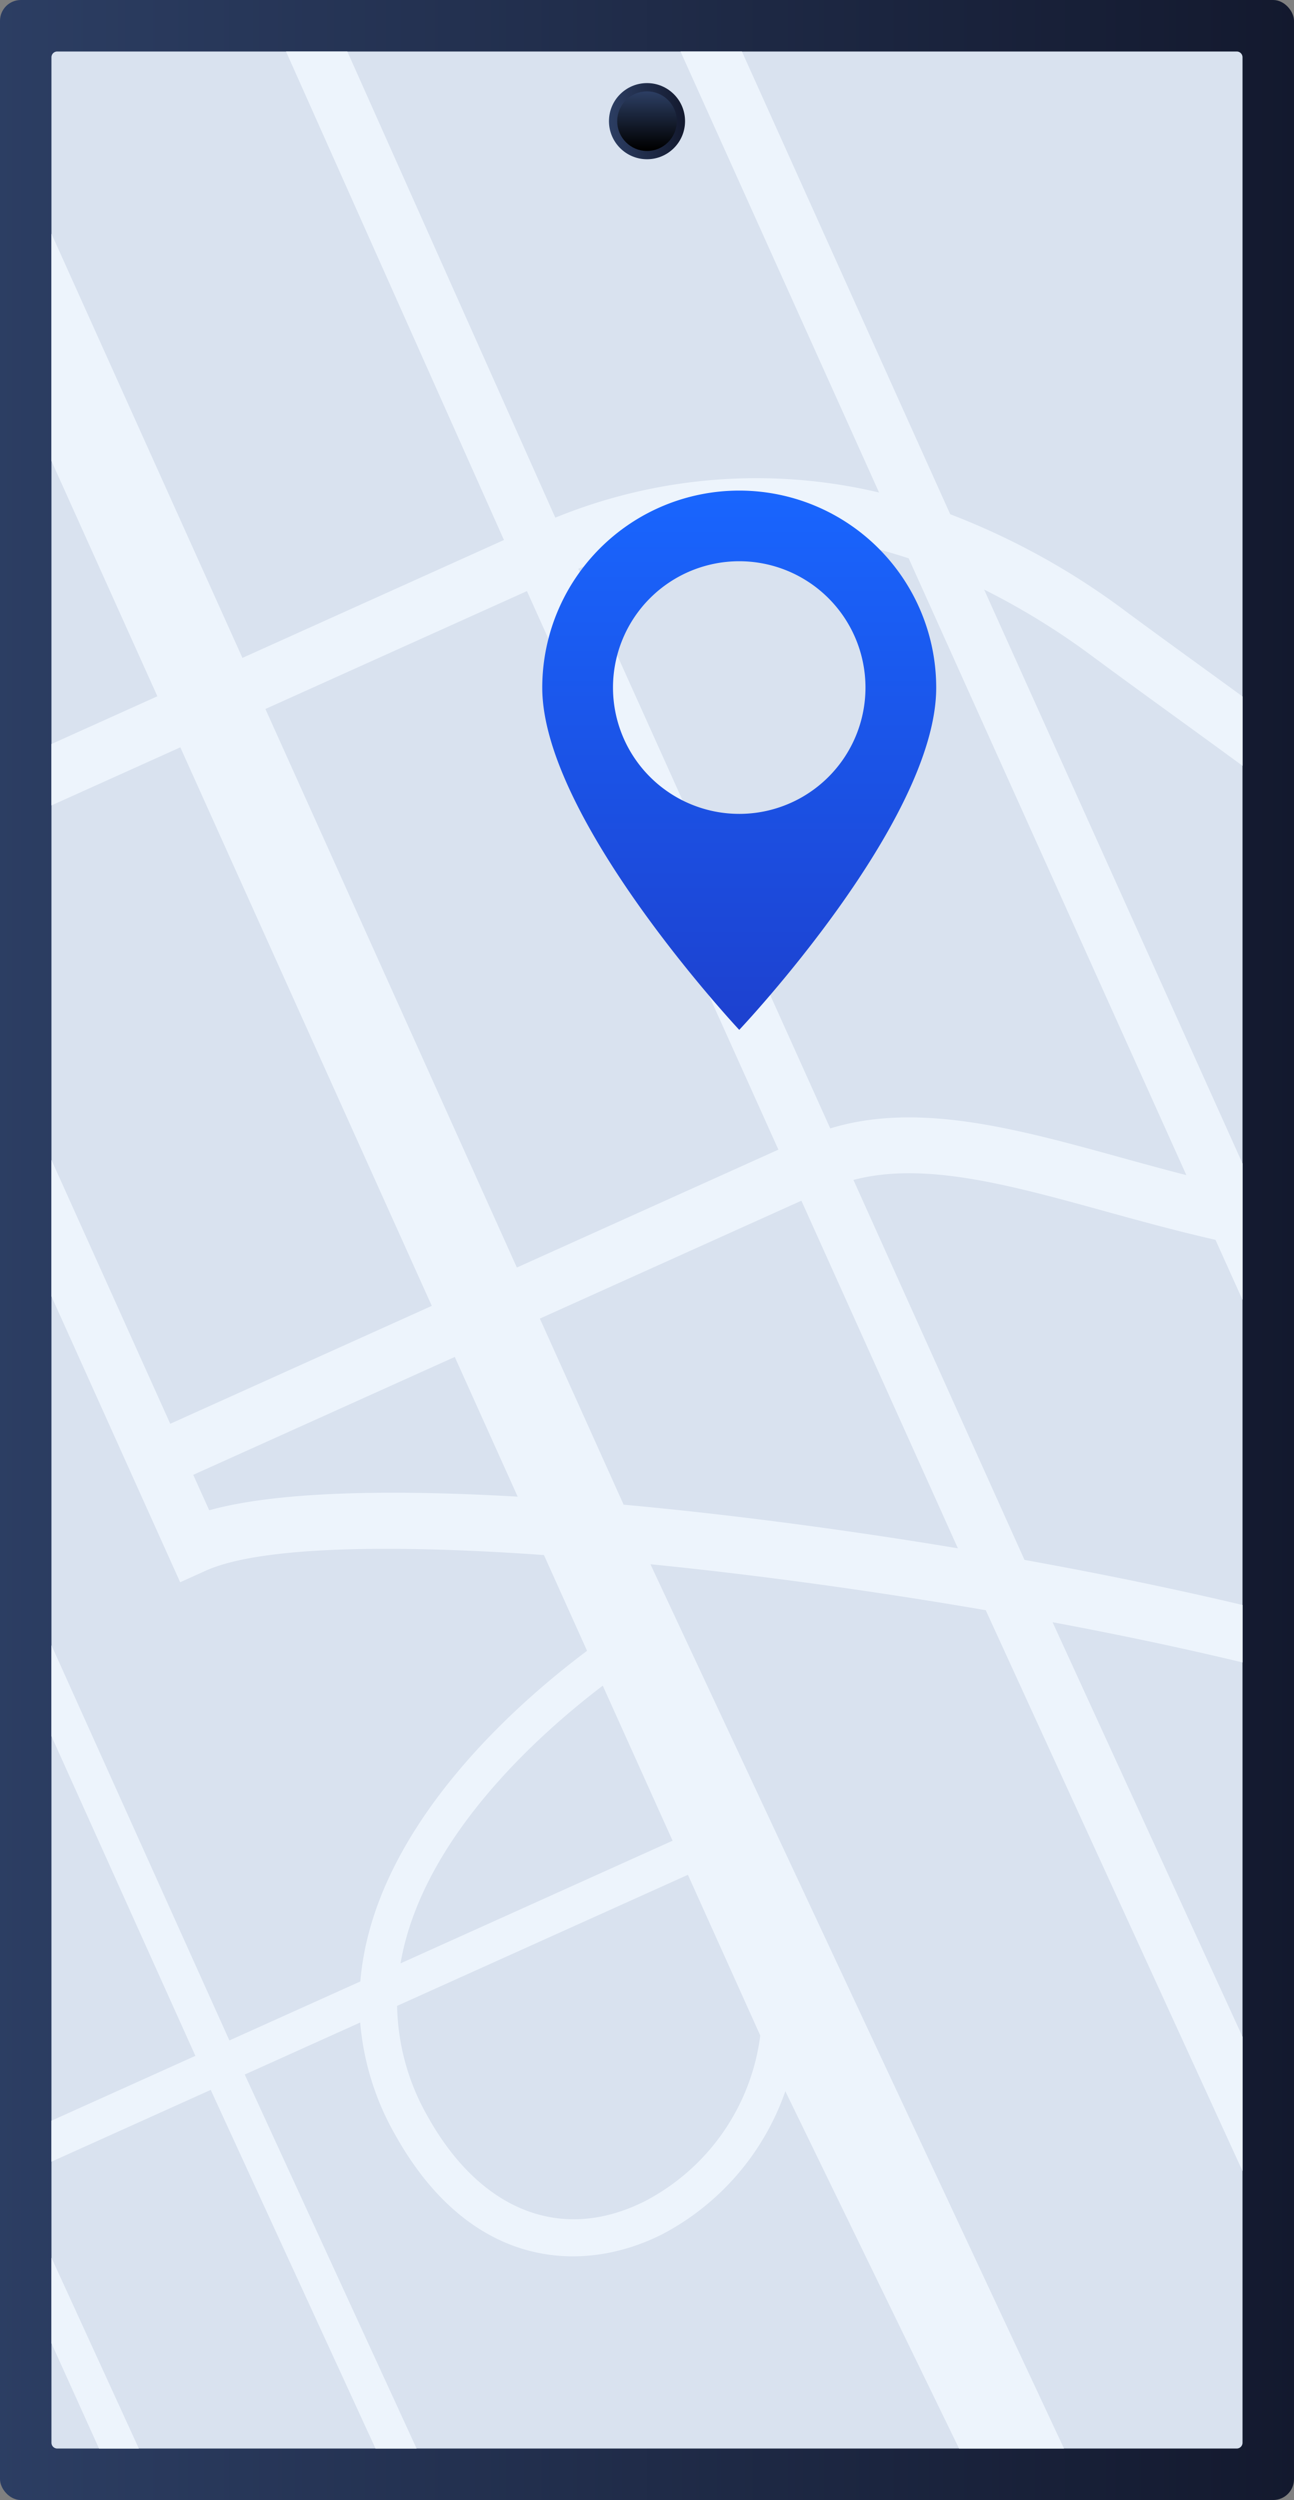
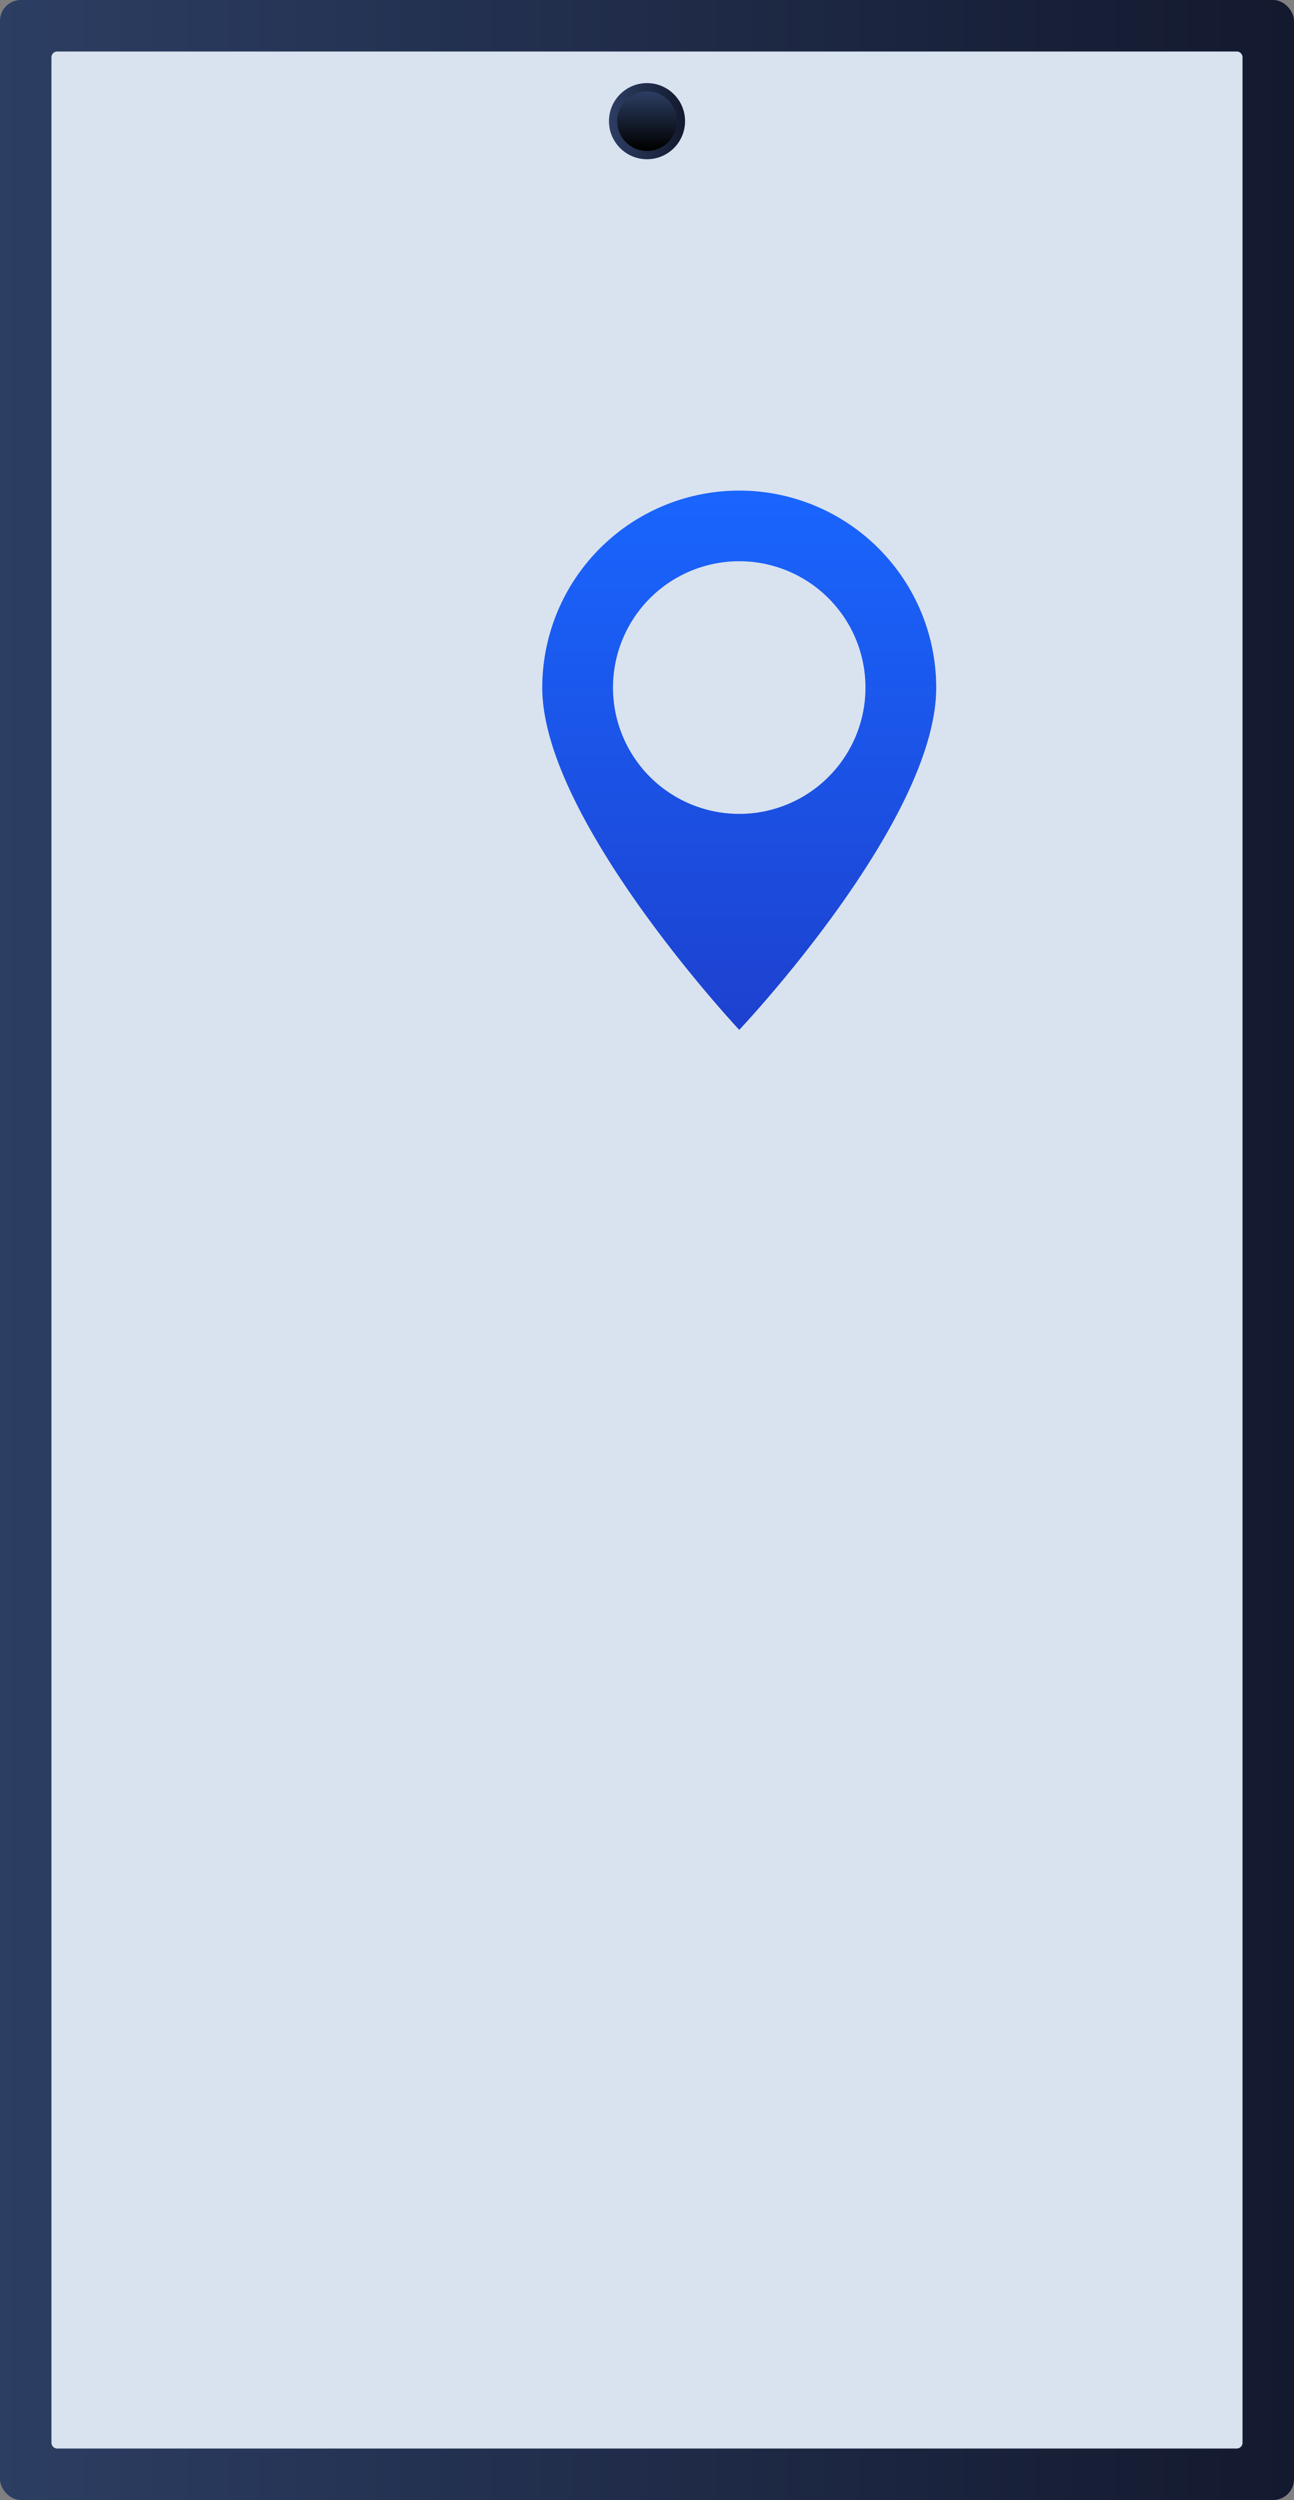
<svg xmlns="http://www.w3.org/2000/svg" id="Group_13" data-name="Group 13" width="258.085" height="498.315" viewBox="0 0 258.085 498.315">
  <rect x="0" y="0" width="258.085" height="498.315" fill="#808080" stroke="none" />
  <defs>
    <linearGradient id="linear-gradient" y1="0.5" x2="1" y2="0.5" gradientUnits="objectBoundingBox">
      <stop offset="0" stop-color="#2c3e63" />
      <stop offset="1" stop-color="#13192e" />
    </linearGradient>
    <clipPath id="clip-path">
-       <path id="Rectangle_3" data-name="Rectangle 3" d="M1.157,0H476.629a1.157,1.157,0,0,1,1.157,1.157V236.4a1.158,1.158,0,0,1-1.158,1.158H1.157A1.157,1.157,0,0,1,0,236.4V1.157A1.157,1.157,0,0,1,1.157,0Z" transform="translate(237.553) rotate(90)" fill="none" />
-     </clipPath>
+       </clipPath>
    <linearGradient id="linear-gradient-3" x1="0.5" y1="0.007" x2="0.5" y2="0.972" gradientUnits="objectBoundingBox">
      <stop offset="0" stop-color="#2c3e63" />
      <stop offset="1" />
    </linearGradient>
    <linearGradient id="linear-gradient-4" x1="0.5" y1="-0.019" x2="0.5" y2="0.998" gradientUnits="objectBoundingBox">
      <stop offset="0" stop-color="#1966ff" />
      <stop offset="1" stop-color="#1d41cf" />
    </linearGradient>
  </defs>
  <rect id="Rectangle_1" data-name="Rectangle 1" width="258.085" height="498.315" rx="4.157" fill="url(#linear-gradient)" />
  <g id="Group_10" data-name="Group 10" transform="translate(10.266 10.265)">
    <path id="Rectangle_2" data-name="Rectangle 2" d="M1.157,0H476.629a1.157,1.157,0,0,1,1.157,1.157V236.4a1.158,1.158,0,0,1-1.158,1.158H1.157A1.157,1.157,0,0,1,0,236.4V1.157A1.157,1.157,0,0,1,1.157,0Z" transform="translate(237.553 0) rotate(90)" fill="#d9e2ef" />
    <g id="Group_9" data-name="Group 9" transform="translate(0 0)">
      <g id="Group_8" data-name="Group 8" transform="translate(0 0)" clip-path="url(#clip-path)">
-         <path id="Path_34" data-name="Path 34" d="M858.432,333.262c-5.745-4.168-11.251-8.158-16.312-11.9a144.372,144.372,0,0,0-35.136-19.443L759.4,196.271l-10.183,4.589,43.578,96.73a106.118,106.118,0,0,0-64.574,5.01L673.558,180.154l-10.18,4.585,54.6,122.315-52.16,23.5-47.3-105-4.164,36.067,34.5,76.582-52.163,23.5-34.5-76.582L552,289.7,653.4,514.8l5.092-2.3c10.584-4.767,36.125-5.335,67.462-3.124l8.6,19.091c-13.869,10.361-42.691,35.4-45.216,65.9l-26.119,11.764-137.265-304.7-6.789,3.056L656.435,609.2,617.4,626.777,480.14,322.07l-6.786,3.059,182.9,404.439,6.785-3.059-42.575-92.942,39.03-17.582,51.52,112.053,6.786-3.059L666.28,612.926l23.026-10.372a54.136,54.136,0,0,0,6.994,22.407c14.471,25.883,35.769,27.721,51.523,20.624.568-.257,1.133-.527,1.687-.8A51.194,51.194,0,0,0,774.1,616.248l44.933,92.367L836,700.971,747.193,511.207c21.534,2.159,44.642,5.342,66.877,9.167l61.566,134.387,10.18-4.585L827.4,522.766c29.743,5.557,56.923,12.168,75.333,18.872l10.406,23.1,10.18-4.585L873.32,449.172c16.483,2.614,34.048,2.97,52.635-2.371a55.435,55.435,0,0,0,7.518-2.71c8.651-3.9,13.653-9.444,14.9-16.555C952.567,403.661,911.96,372.073,858.432,333.262ZM737.687,535.413l13.924,30.906L697.35,590.766C701.634,565.841,725.023,545.042,737.687,535.413Zm8.472,102.718c-16.558,8.384-32.805,2.077-43.362-16.8a45.968,45.968,0,0,1-6.129-22.092l58-26.126,14.43,32.029A43.417,43.417,0,0,1,746.16,638.131ZM798.7,310.709,854.082,433.65c-4.5-1.15-8.907-2.364-13.208-3.552-20.713-5.718-40.378-11.107-57.816-5.759L732.8,312.786C754.721,304.166,776.762,303.478,798.7,310.709Zm-76.137,6.529,50.151,111.331-52.16,23.5L670.4,340.736ZM653.43,348.38l50.154,111.331-52.163,23.5L601.267,371.875Zm5.763,152.075-3.186-7.066,52.163-23.5,12.545,27.851C694.486,496.216,672.278,496.8,659.193,500.455Zm82.655-1.119-16.709-37.09,52.163-23.5,31.215,69.293C786.227,504.336,763.249,501.294,741.848,499.336Zm154.628,28.422c-19.6-6.149-46.158-12.271-74.676-17.414l-34.116-75.736c14.057-3.709,30.971.944,50.219,6.255,7.07,1.95,14.41,3.963,21.989,5.687Zm40.9-102.153c-.773,4.4-5.66,7.922-14.5,10.464-19.258,5.53-37.774,4.192-55.133.722L813.749,316.933a144.434,144.434,0,0,1,21.729,13.4c5.088,3.764,10.621,7.778,16.4,11.97C887.247,367.95,940.7,406.706,937.378,425.605Z" transform="translate(-627.732 -209.683)" fill="#edf4fc" />
-       </g>
+         </g>
    </g>
  </g>
  <g id="Group_11" data-name="Group 11" transform="translate(121.456 16.564)">
    <circle id="Ellipse_1" data-name="Ellipse 1" cx="7.588" cy="7.588" r="7.588" fill="url(#linear-gradient)" />
    <circle id="Ellipse_2" data-name="Ellipse 2" cx="5.942" cy="5.942" r="5.942" transform="translate(1.646 1.646)" fill="url(#linear-gradient-3)" style="mix-blend-mode: screen;isolation: isolate" />
  </g>
  <g id="Group_12" data-name="Group 12" transform="translate(108.152 97.787)">
    <path id="Path_35" data-name="Path 35" d="M586.362,214.361a39.289,39.289,0,0,0-39.287,39.29c0,26.273,39.287,68.2,39.287,68.2s39.286-41.456,39.286-68.2A39.289,39.289,0,0,0,586.362,214.361Zm0,64.438A25.178,25.178,0,1,1,611.54,253.62,25.177,25.177,0,0,1,586.362,278.8Z" transform="translate(-547.075 -214.361)" fill="url(#linear-gradient-4)" />
  </g>
</svg>